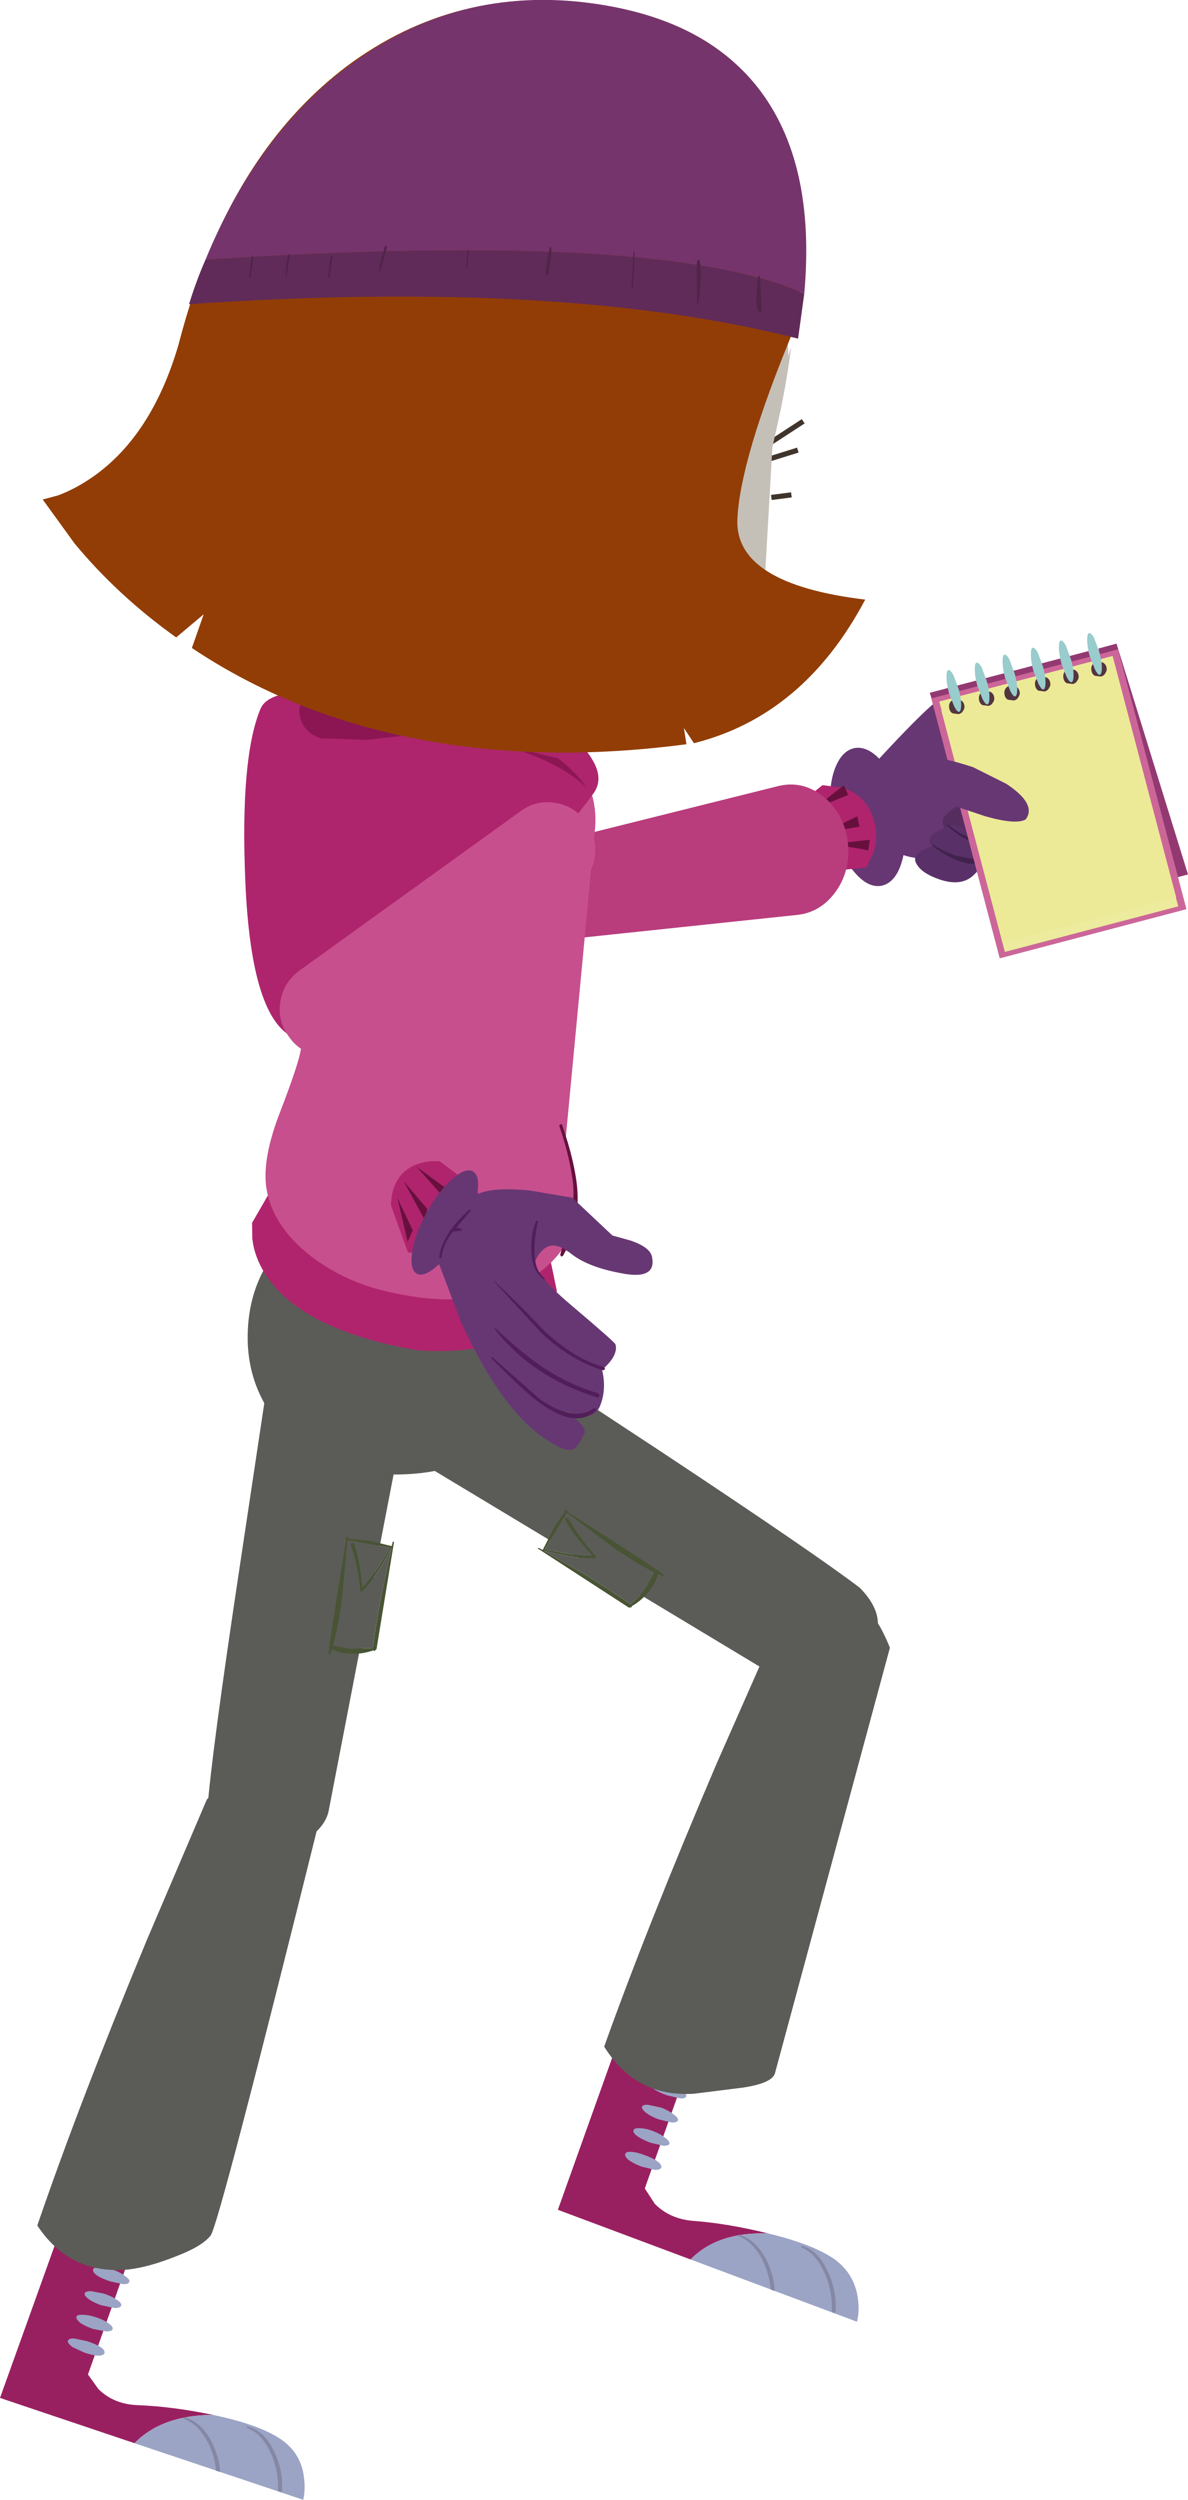
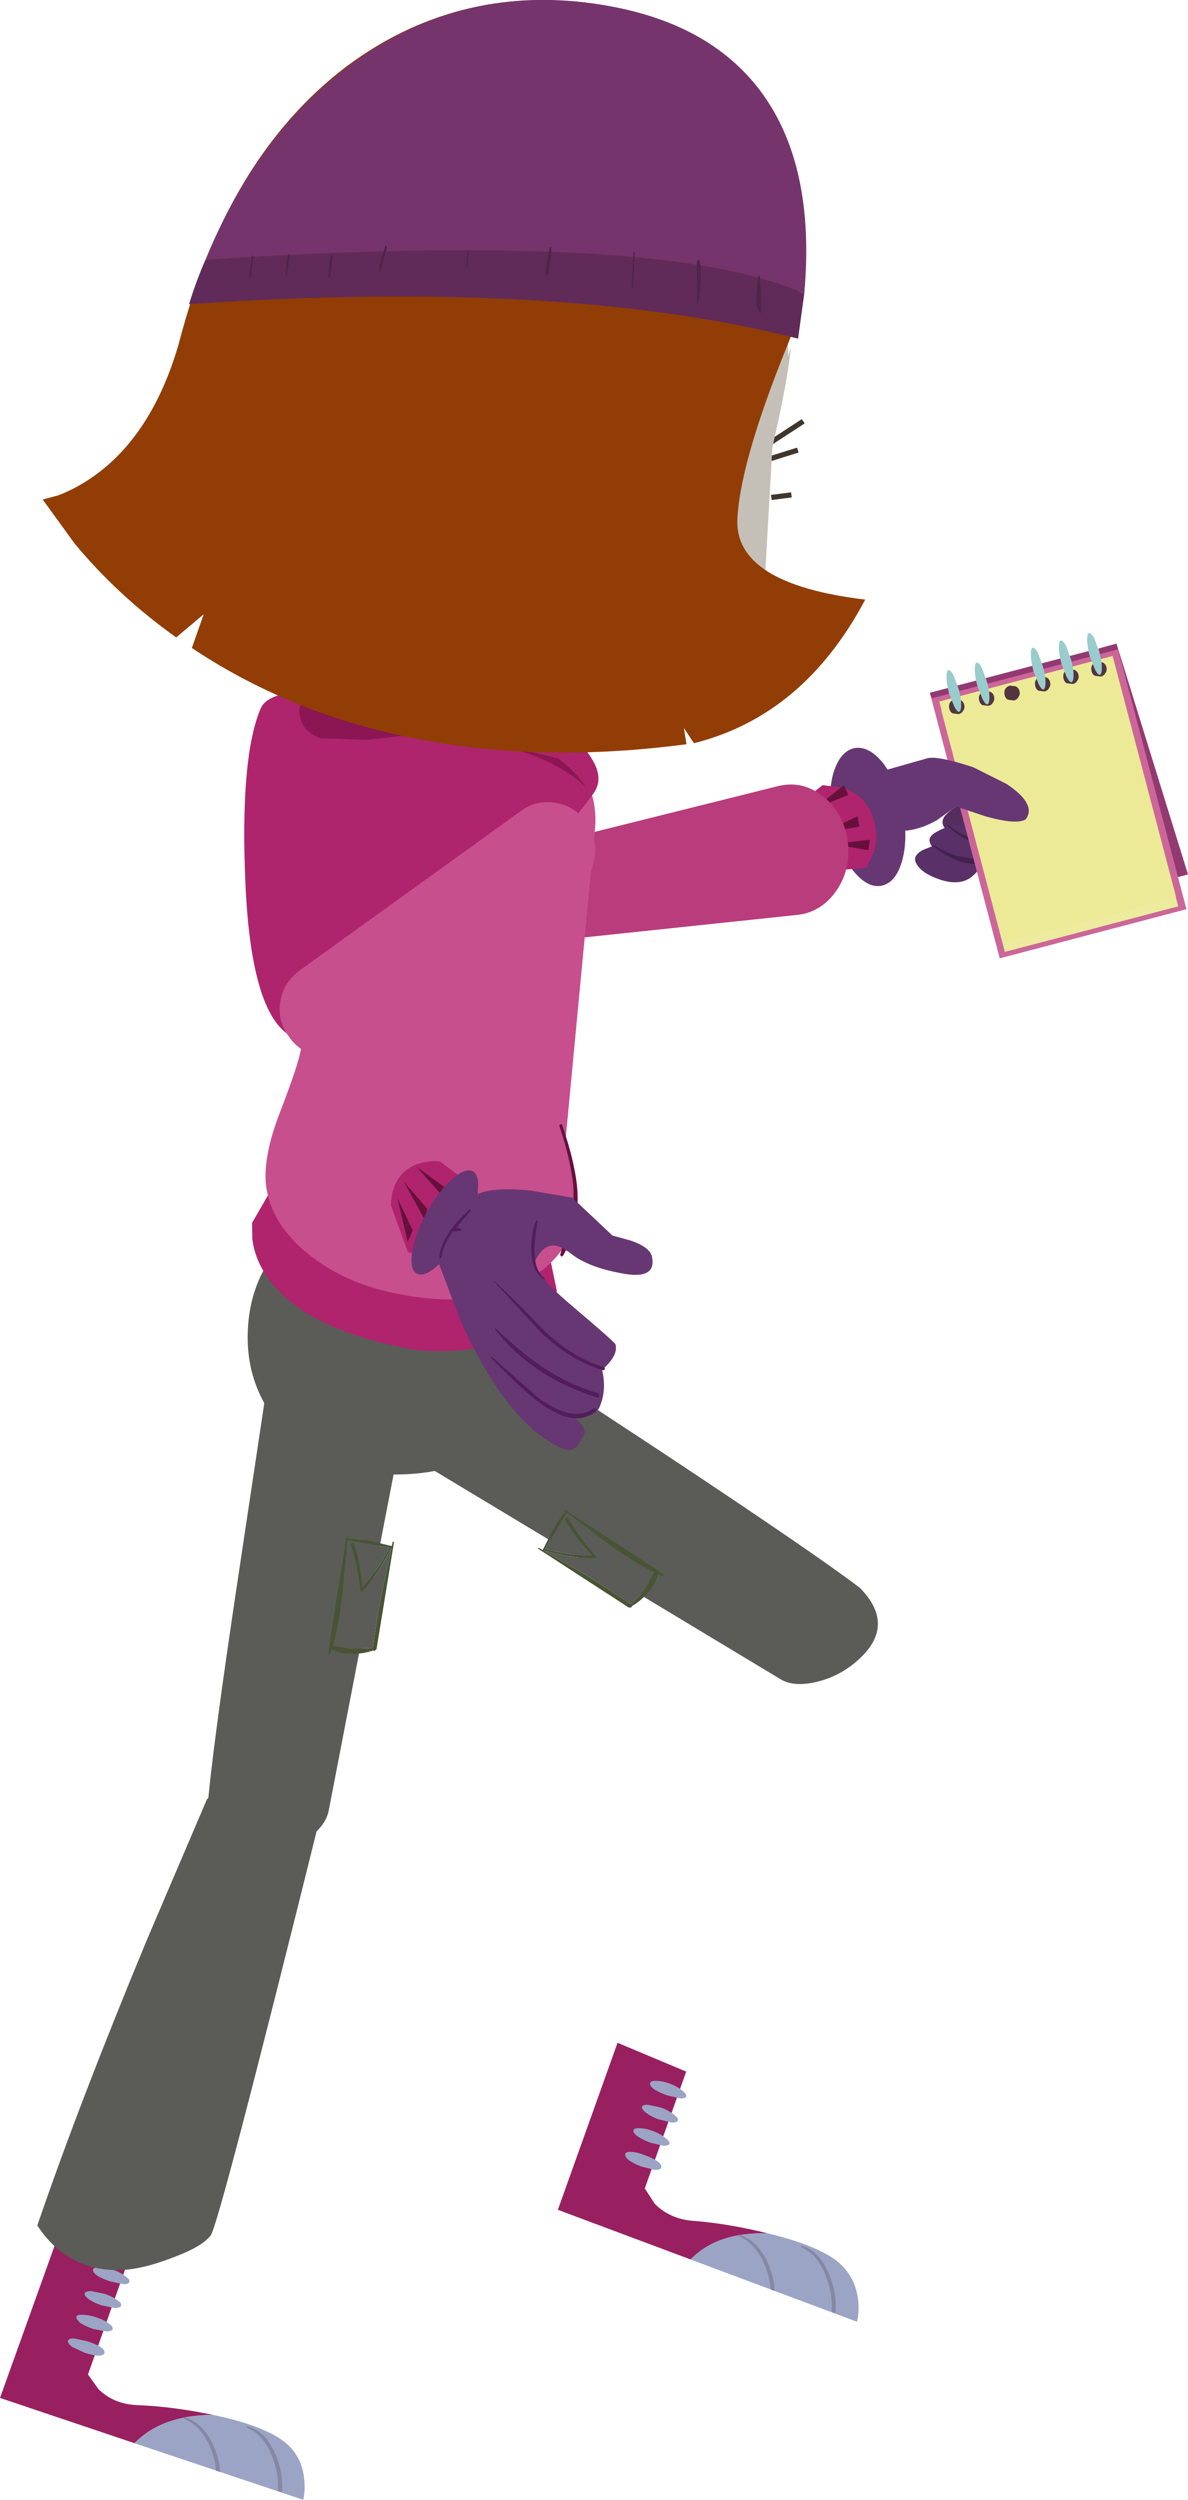
<svg xmlns="http://www.w3.org/2000/svg" height="485.7px" width="230.95px">
  <g transform="matrix(1.0, 0.0, 0.0, 1.0, -546.25, -449.55)">
    <path d="M606.0 499.4 Q606.3 498.75 606.4 497.35 L606.6 497.35 606.65 498.25 605.85 505.2 605.65 505.2 606.0 499.4" fill="#51244a" fill-rule="evenodd" stroke="none" />
    <path d="M607.1 596.25 Q610.1 594.65 613.15 595.85 L654.85 612.85 Q658.05 614.2 659.25 617.85 660.3 621.05 659.2 624.55 658.0 628.15 655.05 629.7 652.0 631.4 649.1 630.2 L607.35 613.2 Q604.35 611.95 603.05 608.5 601.8 605.1 603.0 601.5 604.15 597.85 607.1 596.25" fill="#b93c7d" fill-rule="evenodd" stroke="none" />
-     <path d="M715.1 609.5 Q712.95 605.6 714.0 601.65 L712.9 601.6 Q727.7 585.3 729.85 584.85 732.0 584.35 747.9 586.55 L736.75 601.55 Q737.1 602.75 736.8 604.55 736.25 607.95 733.8 611.85 730.85 616.5 725.55 616.35 722.25 616.2 720.0 614.8 716.9 612.85 715.1 609.5" fill="#673773" fill-rule="evenodd" stroke="none" />
    <path d="M743.05 613.25 L739.0 613.45 Q734.35 613.35 731.55 611.7 728.6 610.1 729.85 608.2 730.4 607.35 733.6 605.2 L749.05 601.85 743.05 613.25" fill="#552e5f" fill-rule="evenodd" stroke="none" />
    <path d="M731.55 609.85 L739.15 611.65 Q739.8 611.95 740.0 612.65 740.55 613.95 738.25 615.95 735.8 618.15 731.75 616.75 728.05 615.5 727.1 613.45 726.45 612.1 728.55 611.05 729.6 610.45 731.55 609.85" fill="#593068" fill-rule="evenodd" stroke="none" />
    <path d="M728.65 613.5 L736.3 615.35 Q737.0 615.65 737.2 616.35 737.65 617.6 735.45 619.65 733.05 621.85 728.85 620.4 725.2 619.15 724.3 617.15 723.65 615.8 725.65 614.7 L728.65 613.5" fill="#593068" fill-rule="evenodd" stroke="none" />
    <path d="M730.35 609.9 Q730.4 609.65 730.55 609.75 733.1 611.95 736.35 612.8 L743.0 613.35 743.2 613.45 743.05 613.7 736.25 613.5 Q732.8 612.4 730.35 609.9" fill="#41224d" fill-rule="evenodd" stroke="none" />
    <path d="M727.55 613.9 Q727.55 613.6 727.7 613.7 729.95 615.15 732.45 615.9 L735.0 616.35 737.6 616.6 Q737.8 616.55 737.8 616.7 L737.7 617.0 Q733.6 618.55 727.55 613.9" fill="#41224d" fill-rule="evenodd" stroke="none" />
    <path d="M712.35 594.9 Q715.15 594.4 717.95 597.85 720.6 601.4 721.75 606.95 722.8 612.45 721.65 616.7 720.45 621.05 717.6 621.65 714.85 622.15 712.05 618.65 709.25 615.15 708.15 609.6 707.05 604.1 708.25 599.8 709.55 595.5 712.35 594.9" fill="#673773" fill-rule="evenodd" stroke="none" />
    <path d="M758.3 577.7 L760.2 577.2 760.5 579.2 Q760.55 580.3 760.15 580.4 759.8 580.5 759.15 579.55 L758.3 577.7" fill="#edeb9e" fill-rule="evenodd" stroke="none" />
    <path d="M759.8 575.55 L763.3 574.6 777.2 619.45 740.9 629.0 727.0 584.15 757.85 576.05 757.95 576.4 758.75 578.0 Q759.4 578.85 759.75 578.75 760.15 578.65 760.1 577.65 L759.85 575.9 759.8 575.55" fill="#933972" fill-rule="evenodd" stroke="none" />
    <path d="M759.05 579.35 Q759.65 580.4 760.0 580.3 760.4 580.2 760.4 579.0 760.45 578.0 760.1 576.65 L763.6 575.7 776.9 626.2 740.6 635.75 727.3 585.25 758.15 577.15 759.05 579.35" fill="#cc6699" fill-rule="evenodd" stroke="none" />
    <path d="M729.25 587.6 L762.95 578.75 775.3 625.65 741.6 634.5 729.25 587.6" fill="#edeb9e" fill-rule="evenodd" stroke="none" />
    <path d="M760.85 582.9 L759.7 582.75 Q759.2 582.5 759.05 581.85 758.9 581.2 759.15 580.7 759.45 580.2 760.05 580.0 L761.2 580.15 Q761.8 580.45 761.95 581.1 762.1 581.75 761.75 582.2 761.5 582.75 760.85 582.9" fill="#53353f" fill-rule="evenodd" stroke="none" />
    <path d="M755.3 584.3 L754.15 584.15 Q753.65 583.9 753.5 583.25 753.35 582.6 753.6 582.1 753.9 581.6 754.5 581.4 L755.65 581.55 Q756.25 581.85 756.4 582.5 756.55 583.15 756.2 583.6 755.95 584.15 755.3 584.3" fill="#53353f" fill-rule="evenodd" stroke="none" />
    <path d="M749.7 585.7 L748.55 585.55 Q748.05 585.3 747.9 584.65 747.75 584.0 748.0 583.5 748.3 583.0 748.9 582.8 L750.05 582.95 Q750.65 583.25 750.8 583.9 750.95 584.55 750.6 585.0 750.35 585.55 749.7 585.7" fill="#53353f" fill-rule="evenodd" stroke="none" />
-     <path d="M743.9 587.35 L742.75 587.2 Q742.25 586.95 742.1 586.3 741.95 585.65 742.2 585.15 742.5 584.65 743.1 584.45 L744.25 584.6 Q744.85 584.9 745.0 585.55 745.15 586.2 744.8 586.65 744.55 587.2 743.9 587.35" fill="#53353f" fill-rule="evenodd" stroke="none" />
    <path d="M738.9 588.55 L737.75 588.4 Q737.25 588.15 737.1 587.5 736.95 586.85 737.2 586.35 737.5 585.85 738.1 585.65 L739.25 585.8 Q739.85 586.1 740.0 586.75 740.15 587.4 739.8 587.85 739.55 588.4 738.9 588.55" fill="#53353f" fill-rule="evenodd" stroke="none" />
    <path d="M733.05 590.1 L731.9 589.95 Q731.4 589.7 731.25 589.05 731.1 588.4 731.35 587.9 731.65 587.4 732.25 587.2 L733.4 587.35 Q734.0 587.65 734.15 588.3 734.3 588.95 733.95 589.4 733.7 589.95 733.05 590.1" fill="#53353f" fill-rule="evenodd" stroke="none" />
    <path d="M728.85 585.85 L762.55 577.0 774.9 623.9 741.2 632.75 728.85 585.85" fill="#ecea97" fill-rule="evenodd" stroke="none" />
    <path d="M760.25 581.0 L759.1 580.85 Q758.6 580.6 758.45 579.95 758.3 579.3 758.55 578.8 758.85 578.3 759.45 578.1 L760.6 578.25 Q761.2 578.55 761.35 579.2 761.5 579.85 761.15 580.3 760.9 580.85 760.25 581.0" fill="#53353f" fill-rule="evenodd" stroke="none" />
    <path d="M754.8 582.45 L753.65 582.3 Q753.15 582.05 753.0 581.4 752.85 580.75 753.1 580.25 753.4 579.75 754.0 579.55 L755.15 579.7 Q755.75 580.0 755.9 580.65 756.05 581.3 755.7 581.75 755.45 582.3 754.8 582.45" fill="#53353f" fill-rule="evenodd" stroke="none" />
    <path d="M749.3 583.9 L748.15 583.75 Q747.65 583.5 747.5 582.85 747.35 582.2 747.6 581.7 747.9 581.2 748.5 581.0 L749.65 581.15 Q750.25 581.45 750.4 582.1 750.55 582.75 750.2 583.2 749.95 583.75 749.3 583.9" fill="#53353f" fill-rule="evenodd" stroke="none" />
    <path d="M743.35 585.65 L742.2 585.5 Q741.7 585.25 741.55 584.6 741.4 583.95 741.65 583.45 741.95 582.95 742.55 582.75 L743.7 582.9 Q744.3 583.2 744.45 583.85 744.6 584.5 744.25 584.95 744.0 585.5 743.35 585.65" fill="#53353f" fill-rule="evenodd" stroke="none" />
    <path d="M738.4 586.7 L737.25 586.55 Q736.75 586.3 736.6 585.65 736.45 585.0 736.7 584.5 737.0 584.0 737.6 583.8 L738.75 583.95 Q739.35 584.25 739.5 584.9 739.65 585.55 739.3 586.0 739.05 586.55 738.4 586.7" fill="#53353f" fill-rule="evenodd" stroke="none" />
    <path d="M732.6 588.3 L731.45 588.15 Q730.95 587.9 730.8 587.25 730.65 586.6 730.9 586.1 731.2 585.6 731.8 585.4 L732.95 585.55 Q733.55 585.85 733.7 586.5 733.85 587.15 733.5 587.6 733.25 588.15 732.6 588.3" fill="#53353f" fill-rule="evenodd" stroke="none" />
    <path d="M757.6 573.85 Q757.6 572.65 757.95 572.55 758.35 572.45 758.95 573.5 L760.0 576.35 760.05 576.55 Q760.45 578.05 760.45 579.25 760.45 580.55 760.05 580.65 759.7 580.75 759.1 579.6 L758.1 577.05 758.05 576.85 Q757.6 575.2 757.6 573.85" fill="#99cccc" fill-rule="evenodd" stroke="none" />
    <path d="M752.1 575.3 Q752.1 574.1 752.45 574.0 752.85 573.9 753.45 574.95 L754.5 577.8 754.55 578.0 Q754.95 579.5 754.95 580.7 754.95 582.0 754.55 582.1 754.2 582.2 753.6 581.05 L752.6 578.5 752.55 578.3 Q752.1 576.65 752.1 575.3" fill="#99cccc" fill-rule="evenodd" stroke="none" />
    <path d="M735.75 579.6 Q735.75 578.4 736.1 578.3 736.5 578.2 737.1 579.25 L738.15 582.1 738.2 582.3 Q738.6 583.8 738.6 585.0 738.6 586.3 738.2 586.4 737.85 586.5 737.25 585.35 L736.25 582.8 736.2 582.6 Q735.75 580.95 735.75 579.6" fill="#99cccc" fill-rule="evenodd" stroke="none" />
-     <path d="M741.15 578.05 Q741.15 576.85 741.5 576.75 741.9 576.65 742.5 577.7 L743.55 580.55 743.6 580.75 Q744.0 582.25 744.0 583.45 744.0 584.75 743.6 584.85 743.25 584.95 742.65 583.8 L741.65 581.25 741.6 581.05 Q741.15 579.4 741.15 578.05" fill="#99cccc" fill-rule="evenodd" stroke="none" />
    <path d="M746.65 576.7 Q746.65 575.5 747.0 575.4 747.4 575.3 748.0 576.35 L749.05 579.2 749.1 579.4 Q749.5 580.9 749.5 582.1 749.5 583.4 749.1 583.5 748.75 583.6 748.15 582.45 L747.15 579.9 747.1 579.7 Q746.65 578.05 746.65 576.7" fill="#99cccc" fill-rule="evenodd" stroke="none" />
    <path d="M730.25 581.05 Q730.25 579.85 730.6 579.75 731.0 579.65 731.6 580.7 L732.65 583.55 732.7 583.75 Q733.1 585.25 733.1 586.45 733.1 587.75 732.7 587.85 732.35 587.95 731.75 586.8 L730.75 584.25 730.7 584.05 Q730.25 582.4 730.25 581.05" fill="#99cccc" fill-rule="evenodd" stroke="none" />
    <path d="M714.85 605.45 Q714.0 602.9 713.95 600.45 L726.45 596.9 Q728.35 596.3 735.4 598.6 L741.9 601.85 Q747.85 605.8 745.65 608.75 743.85 609.85 737.8 608.15 L732.1 606.25 728.4 608.9 Q724.05 611.35 720.3 610.9 716.6 610.4 714.85 605.45" fill="#673773" fill-rule="evenodd" stroke="none" />
    <path d="M698.7 612.4 Q698.3 609.85 699.15 607.7 L706.15 602.1 710.0 602.6 Q714.1 603.85 715.65 607.6 717.25 611.3 716.1 615.1 L714.7 618.1 705.1 619.05 Q699.3 617.4 698.7 612.4" fill="#b0246d" fill-rule="evenodd" stroke="none" />
    <path d="M711.15 604.0 L704.5 606.7 710.3 602.1 711.15 604.0 M708.05 613.55 L715.35 612.7 715.05 614.75 708.05 613.55 M706.2 611.4 L712.9 608.15 713.35 610.15 706.2 611.4" fill="#67103e" fill-rule="evenodd" stroke="none" />
    <path d="M650.75 613.95 L697.45 602.3 Q702.05 601.15 705.95 604.05 709.95 607.0 710.95 612.3 L711.05 613.05 Q711.7 618.45 708.85 622.6 705.95 626.75 701.35 627.3 L655.4 632.15 Q653.05 632.4 650.7 630.05 648.35 627.85 647.4 624.2 646.4 620.65 647.35 617.6 648.3 614.55 650.75 613.95" fill="#b93c7d" fill-rule="evenodd" stroke="none" />
    <path d="M695.8 535.7 L702.4 531.4" fill="none" stroke="#40352c" stroke-linecap="butt" stroke-linejoin="miter-clip" stroke-miterlimit="4.0" stroke-width="1.0" />
    <path d="M695.9 538.7 L701.35 537.0" fill="none" stroke="#40352c" stroke-linecap="butt" stroke-linejoin="miter-clip" stroke-miterlimit="4.0" stroke-width="1.0" />
    <path d="M696.2 546.2 L700.1 545.7" fill="none" stroke="#40352c" stroke-linecap="butt" stroke-linejoin="miter-clip" stroke-miterlimit="4.0" stroke-width="1.0" />
    <path d="M587.65 918.75 Q577.7 918.8 572.4 924.25 L546.25 915.45 557.9 883.0 571.4 888.15 563.35 910.9 565.4 913.75 Q568.35 916.65 572.9 916.85 579.75 917.1 587.65 918.75" fill="#992060" fill-rule="evenodd" stroke="none" />
    <path d="M600.8 923.45 Q604.8 926.15 605.35 930.95 605.65 933.35 605.2 935.25 L572.4 924.25 Q577.7 918.8 587.65 918.75 596.55 920.6 600.8 923.45" fill="#9ba4c5" fill-rule="evenodd" stroke="none" />
    <path d="M571.4 892.85 Q571.3 893.4 570.2 893.35 L567.65 892.8 Q564.1 891.6 564.35 890.45 564.5 890.05 565.55 890.1 566.75 890.05 568.2 890.55 569.6 891.0 570.6 891.8 571.55 892.45 571.4 892.85" fill="#9ba4c5" fill-rule="evenodd" stroke="none" />
    <path d="M563.95 894.7 L566.5 895.2 Q568.0 895.7 569.0 896.4 569.95 897.05 569.8 897.5 569.7 897.95 568.6 898.0 L565.95 897.45 Q564.5 896.95 563.55 896.3 562.6 895.6 562.7 895.15 562.85 894.7 563.95 894.7" fill="#9ba4c5" fill-rule="evenodd" stroke="none" />
    <path d="M562.3 899.3 Q563.5 899.3 564.95 899.8 566.4 900.25 567.35 900.95 568.25 901.6 568.15 902.05 568.05 902.5 566.95 902.55 L564.35 902.05 Q562.9 901.55 561.9 900.9 561.0 900.15 561.1 899.7 561.2 899.25 562.3 899.3" fill="#9ba4c5" fill-rule="evenodd" stroke="none" />
    <path d="M560.7 903.9 L563.25 904.45 Q566.85 905.65 566.55 906.75 566.45 907.2 565.35 907.25 564.15 907.15 562.65 906.65 L560.3 905.55 Q559.35 904.8 559.45 904.35 559.6 903.85 560.7 903.9" fill="#9ba4c5" fill-rule="evenodd" stroke="none" />
    <path d="M588.25 929.6 Q588.0 926.8 586.65 924.05 584.8 920.55 582.0 919.5 L581.85 919.3 582.05 919.2 Q585.25 920.05 587.25 923.7 588.85 926.7 589.05 929.85 L588.25 929.6" fill="#8488a5" fill-rule="evenodd" stroke="none" />
    <path d="M594.3 921.3 L594.2 921.1 Q594.25 920.95 594.4 921.0 597.6 921.8 599.5 925.75 601.25 929.3 601.1 933.3 601.15 933.75 600.75 933.7 600.35 933.75 600.3 933.3 600.45 929.7 598.9 926.2 597.15 922.35 594.3 921.3" fill="#8488a5" fill-rule="evenodd" stroke="none" />
    <path d="M627.8 709.95 L610.15 801.35 Q609.55 804.4 605.9 806.9 602.4 809.5 598.05 810.2 587.15 812.0 586.55 801.25 587.35 790.5 592.7 754.95 L597.7 721.7 627.8 709.95" fill="#5b5c57" fill-rule="evenodd" stroke="none" />
    <path d="M614.6 749.4 Q614.3 749.6 614.5 749.9 615.7 753.45 616.3 758.55 616.3 758.95 616.7 758.7 619.15 756.4 622.3 750.35 L622.35 750.35 620.4 759.5 Q619.25 765.35 618.75 769.75 L614.3 769.9 611.0 769.25 Q612.15 765.2 612.8 759.6 L613.8 748.8 622.0 750.25 Q618.95 755.75 616.7 757.95 616.1 751.75 615.0 749.4 614.9 749.1 614.6 749.4 M613.85 748.5 L613.9 748.1 613.65 748.05 613.6 748.45 613.4 748.45 613.4 748.65 613.55 748.75 611.8 759.45 610.3 769.15 610.3 769.3 610.25 769.5 610.15 770.9 610.3 771.1 610.45 770.95 610.75 769.95 Q612.45 770.9 614.6 770.85 616.75 770.95 618.85 770.2 L619.05 770.35 619.45 769.95 622.85 749.15 622.75 749.1 622.6 749.1 622.4 749.95 618.05 748.9 613.85 748.5" fill="#485434" fill-rule="evenodd" stroke="none" />
    <path d="M614.6 749.4 Q614.9 749.1 615.0 749.4 616.1 751.75 616.7 757.95 618.95 755.75 622.0 750.25 L613.8 748.8 612.8 759.6 Q612.15 765.2 611.0 769.25 L614.3 769.9 618.75 769.75 Q619.25 765.35 620.4 759.5 L622.35 750.35 622.3 750.35 Q619.15 756.4 616.7 758.7 616.3 758.95 616.3 758.55 615.7 753.45 614.5 749.9 614.3 749.6 614.6 749.4" fill="#5b5c57" fill-rule="evenodd" stroke="none" />
    <path d="M608.35 803.15 Q588.85 881.7 587.2 883.9 585.5 886.05 580.3 888.0 575.15 890.05 571.2 890.5 559.85 891.55 553.5 881.95 561.65 858.15 574.85 826.35 L586.45 799.2 Q589.8 795.15 594.25 793.55 603.0 790.4 608.35 803.15" fill="#5b5c57" fill-rule="evenodd" stroke="none" />
    <path d="M618.4 727.9 L646.8 713.2 674.85 731.65 Q704.75 751.45 713.4 758.05 720.9 765.65 712.4 772.65 709.05 775.4 704.9 776.35 700.6 777.35 698.05 775.85 L618.4 727.9" fill="#5b5c57" fill-rule="evenodd" stroke="none" />
    <path d="M656.15 743.25 L655.85 743.05 Q655.8 742.75 656.0 742.9 L656.3 743.1 656.4 742.9 656.6 743.05 656.6 743.3 665.65 749.1 673.8 754.45 673.95 754.55 674.1 754.65 675.2 755.5 675.3 755.75 675.15 755.8 674.15 755.35 Q673.75 757.2 672.3 758.85 670.95 760.55 669.1 761.6 L669.0 761.85 668.5 761.9 650.85 750.45 650.8 750.35 651.0 750.3 651.75 750.7 653.8 746.7 Q654.95 744.65 656.15 743.25 M656.35 744.45 Q656.65 744.35 656.85 744.7 658.65 748.0 662.05 751.9 662.3 752.15 661.95 752.25 658.65 752.6 652.1 750.85 L652.05 750.9 660.1 755.55 Q665.2 758.65 668.8 761.25 670.85 759.5 671.85 757.95 L673.45 755.05 Q669.65 753.2 665.1 749.95 L656.45 743.45 652.2 750.55 Q658.2 751.95 661.4 751.8 657.15 747.15 656.1 744.75 655.95 744.45 656.35 744.45" fill="#485434" fill-rule="evenodd" stroke="none" />
    <path d="M656.35 744.45 Q655.95 744.45 656.1 744.75 657.15 747.15 661.4 751.8 658.2 751.95 652.2 750.55 L656.45 743.45 665.1 749.95 Q669.65 753.2 673.45 755.05 L671.85 757.95 Q670.85 759.5 668.8 761.25 665.2 758.65 660.1 755.55 L652.05 750.9 652.1 750.85 Q658.65 752.6 661.95 752.25 662.3 752.15 662.05 751.9 658.65 748.0 656.85 744.7 656.65 744.35 656.35 744.45" fill="#5b5c57" fill-rule="evenodd" stroke="none" />
    <path d="M594.45 707.6 Q595.05 696.5 603.25 689.1 611.45 681.65 622.4 682.3 633.5 682.9 641.15 690.6 649.05 698.55 648.4 709.45 647.8 726.0 639.05 732.15 632.35 736.65 619.35 735.95 608.4 735.3 601.1 727.05 593.8 718.75 594.45 707.6" fill="#5b5c57" fill-rule="evenodd" stroke="none" />
    <path d="M653.0 693.15 L654.5 700.35 Q653.8 703.65 650.1 706.75 642.55 712.95 627.4 711.9 604.95 708.05 597.85 697.15 595.7 693.8 595.3 690.2 L595.25 687.15 602.4 674.75 653.0 693.15" fill="#b0246d" fill-rule="evenodd" stroke="none" />
    <path d="M647.7 596.4 L635.5 592.35 641.05 575.85 653.25 579.85 647.7 596.4" fill="#85705e" fill-rule="evenodd" stroke="none" />
    <path d="M669.6 484.6 Q692.75 491.45 697.95 508.9 699.5 514.1 699.5 518.8 699.7 517.9 700.05 517.05 699.25 523.4 697.75 530.4 L696.4 536.5 694.65 567.2 Q695.45 570.5 690.75 573.8 681.3 580.65 653.85 581.35 627.95 577.45 619.1 565.75 616.3 562.05 615.6 558.1 L615.4 554.8 603.15 526.9 603.05 525.75 Q606.5 528.95 610.75 532.2 611.1 529.3 612.4 524.9 615.0 516.15 620.0 508.75 635.95 485.2 669.6 484.6" fill="#c5c0b7" fill-rule="evenodd" stroke="none" />
    <path d="M605.45 526.55 L610.25 528.85 Q615.5 533.25 617.8 543.15 L622.35 567.2 Q610.8 567.7 601.65 560.1 592.45 552.4 593.0 542.75 593.5 533.85 597.35 529.7 600.55 526.25 605.45 526.55" fill="#c5c0b7" fill-rule="evenodd" stroke="none" />
    <path d="M658.05 597.7 Q662.8 603.75 661.85 611.3 L655.0 683.65 Q654.05 690.95 647.2 695.35 640.55 699.45 632.7 698.55 L621.6 697.15 Q613.55 696.25 606.75 689.55 599.65 682.55 600.5 675.25 L614.1 605.5 Q615.0 597.95 621.0 593.3 626.95 588.55 634.65 589.45 L645.75 590.75 Q653.3 591.7 658.05 597.7" fill="#c74f8d" fill-rule="evenodd" stroke="none" />
    <path d="M636.3 651.8 Q646.0 650.35 649.5 655.6 651.8 658.85 655.3 669.3 663.35 687.1 651.65 696.35 640.9 704.7 622.7 700.75 613.75 698.95 606.8 693.7 598.9 687.6 597.95 679.75 597.4 674.4 600.4 666.4 604.35 656.2 604.8 653.2 L636.3 651.8" fill="#c74f8d" fill-rule="evenodd" stroke="none" />
    <path d="M655.0 668.35 Q654.95 668.05 655.25 668.0 655.55 667.9 655.55 668.2 658.15 675.65 658.45 680.9 658.85 687.95 655.7 693.55 L655.35 693.7 655.15 693.35 657.3 685.75 Q658.1 681.6 657.45 678.05 656.8 673.7 655.0 668.35" fill="#67103e" fill-rule="evenodd" stroke="none" />
    <path d="M649.6 597.2 L633.45 593.2 636.15 582.6 653.85 586.7 649.6 597.2" fill="#b0246d" fill-rule="evenodd" stroke="none" />
    <path d="M661.4 597.15 Q663.7 600.95 661.55 603.8 652.75 615.9 634.95 632.65 611.6 654.7 603.5 651.2 595.1 647.65 593.95 621.0 592.9 596.8 596.9 587.25 599.5 581.0 627.6 586.2 641.8 589.0 657.1 593.2 659.5 593.9 661.4 597.15" fill="#ae256d" fill-rule="evenodd" stroke="none" />
    <path d="M654.75 596.9 Q658.05 599.4 660.35 602.65 654.8 597.35 644.5 594.6 635.95 592.3 626.8 592.25 L617.6 593.3 608.6 593.0 Q605.0 591.75 604.5 588.4 603.9 584.95 608.3 585.6 L654.75 596.9" fill="#8c1653" fill-rule="evenodd" stroke="none" />
    <path d="M661.6 450.3 Q682.65 453.15 692.9 465.9 706.0 482.0 700.7 512.6 L700.5 513.75 Q690.15 538.65 689.6 550.4 689.0 563.0 714.45 566.05 702.5 588.6 681.15 593.95 L679.2 591.0 679.7 594.15 Q648.6 598.25 622.15 592.0 600.85 587.0 583.55 575.45 L585.85 568.9 580.5 573.4 Q569.15 565.3 560.75 555.15 L554.55 546.6 557.55 545.8 Q561.15 544.45 564.65 541.95 575.8 533.95 580.9 516.7 582.35 511.1 584.1 505.95 593.8 477.5 613.55 462.5 634.9 446.55 661.6 450.3" fill="#923d06" fill-rule="evenodd" stroke="none" />
    <path d="M622.8 496.3 Q621.05 498.05 621.0 498.8 L621.95 514.45 Q622.85 530.95 622.6 535.8 621.6 553.1 614.2 566.05 605.45 580.85 592.5 580.1 589.15 579.9 589.25 576.5 L590.1 572.9 586.55 558.35 Q582.9 544.0 583.25 537.9 584.35 518.4 604.8 500.75 612.55 493.9 618.6 491.9 624.85 489.85 624.6 494.45 L622.8 496.3" fill="#923d06" fill-rule="evenodd" stroke="none" />
    <path d="M586.2 500.0 Q595.9 476.45 612.95 463.2 634.65 446.4 661.75 450.25 683.15 453.3 693.6 466.6 704.9 481.05 702.6 506.6 675.2 494.25 586.2 500.0" fill="#76346c" fill-rule="evenodd" stroke="none" />
    <path d="M702.6 506.6 L701.4 515.35 Q655.75 503.7 583.0 508.65 584.4 504.1 586.2 500.0 675.2 494.25 702.6 506.6" fill="#602b58" fill-rule="evenodd" stroke="none" />
    <path d="M693.4 505.45 L693.65 503.15 693.95 503.15 Q694.3 507.75 694.25 510.35 693.35 510.0 693.25 507.95 L693.4 505.45 M682.45 504.2 Q682.3 507.2 681.95 508.6 L681.75 508.6 681.7 500.8 Q681.75 500.1 682.1 499.95 682.65 500.75 682.45 504.2 M637.35 498.2 L637.15 501.45 636.9 501.4 637.1 498.15 637.35 498.2 M621.45 497.75 L620.85 499.85 620.15 502.3 619.95 502.25 620.05 500.9 621.15 497.25 621.4 497.3 621.45 497.75 M669.4 498.5 L669.65 498.5 669.3 505.6 669.0 505.7 669.4 498.5 M653.45 498.8 L652.85 502.85 652.25 503.05 Q652.65 499.35 653.15 497.6 L653.4 497.6 653.45 498.8 M602.55 499.5 L602.0 503.1 601.75 503.1 601.9 500.6 602.3 498.95 602.55 498.95 602.55 499.5 M610.9 499.7 L610.35 503.5 610.05 503.55 Q610.25 500.55 610.6 499.1 L610.8 499.15 610.9 499.7 M595.45 500.2 L594.95 503.55 594.65 503.65 595.2 499.2 595.45 499.2 595.45 500.2" fill="#51244a" fill-rule="evenodd" stroke="none" />
    <path d="M695.6 883.5 Q685.75 883.15 680.5 888.55 L654.7 878.9 666.3 846.45 679.65 852.05 671.6 874.75 673.55 877.75 Q676.5 880.7 681.0 881.05 687.75 881.55 695.6 883.5" fill="#992060" fill-rule="evenodd" stroke="none" />
    <path d="M708.55 888.55 Q712.45 891.45 713.05 896.3 713.35 898.75 712.85 900.65 L680.5 888.55 Q685.75 883.15 695.6 883.5 704.35 885.6 708.55 888.55" fill="#9ba4c5" fill-rule="evenodd" stroke="none" />
    <path d="M679.65 856.85 Q679.5 857.35 678.45 857.25 L675.9 856.65 Q672.35 855.35 672.65 854.25 672.75 853.8 673.85 853.85 675.05 853.85 676.5 854.4 677.85 854.9 678.85 855.7 679.75 856.4 679.65 856.85" fill="#9ba4c5" fill-rule="evenodd" stroke="none" />
    <path d="M672.25 858.5 L674.8 859.05 Q676.25 859.6 677.25 860.4 678.15 861.05 678.05 861.5 677.95 861.95 676.85 861.95 L674.2 861.3 Q672.75 860.75 671.85 860.05 670.95 859.35 671.05 858.9 671.15 858.45 672.25 858.5" fill="#9ba4c5" fill-rule="evenodd" stroke="none" />
    <path d="M670.55 863.05 Q671.75 863.05 673.2 863.6 674.65 864.15 675.55 864.9 676.5 865.6 676.4 866.05 676.25 866.5 675.15 866.45 L672.65 865.85 Q671.2 865.3 670.15 864.6 669.25 863.9 669.4 863.45 669.5 863.0 670.55 863.05" fill="#9ba4c5" fill-rule="evenodd" stroke="none" />
    <path d="M669.0 867.65 Q670.05 867.7 671.5 868.25 675.05 869.55 674.8 870.7 674.65 871.15 673.55 871.15 L670.95 870.5 Q669.6 870.0 668.55 869.3 667.65 868.55 667.8 868.1 667.9 867.55 669.0 867.65" fill="#9ba4c5" fill-rule="evenodd" stroke="none" />
    <path d="M696.1 894.4 Q695.85 891.6 694.55 888.8 692.7 885.15 689.9 884.05 L689.8 883.85 Q689.85 883.7 690.0 883.75 693.15 884.7 695.15 888.45 696.7 891.5 696.85 894.7 L696.1 894.4" fill="#8488a5" fill-rule="evenodd" stroke="none" />
    <path d="M702.05 886.2 L701.95 885.95 702.15 885.9 Q705.3 886.75 707.15 890.85 708.9 894.55 708.7 898.5 708.75 898.95 708.4 898.9 708.0 899.0 707.95 898.45 708.1 894.85 706.6 891.25 704.85 887.35 702.05 886.2" fill="#8488a5" fill-rule="evenodd" stroke="none" />
-     <path d="M719.25 769.7 Q714.1 756.7 705.4 759.65 700.95 761.05 697.55 765.05 L685.65 792.0 Q672.15 823.6 663.7 847.2 669.9 857.1 681.15 856.35 L690.75 855.15 Q696.6 854.25 696.95 852.2 L719.25 769.7" fill="#5b5c57" fill-rule="evenodd" stroke="none" />
    <path d="M661.85 616.2 Q661.25 619.9 658.15 622.15 L615.2 653.05 Q612.05 655.45 608.0 654.65 604.4 653.9 602.4 650.95 600.15 647.9 600.75 644.15 601.35 640.4 604.5 638.1 L647.4 607.2 Q650.45 604.9 654.25 605.55 657.95 606.15 660.2 609.25 662.45 612.4 661.85 616.2" fill="#c74f8d" fill-rule="evenodd" stroke="none" />
    <path d="M602.55 646.35 Q601.9 644.6 603.85 642.1 605.65 639.65 608.9 637.8 612.1 635.9 615.05 635.75 618.1 635.6 619.05 637.3 L636.8 670.05 Q638.55 673.35 636.35 677.2 634.1 681.25 629.25 683.6 L628.5 683.95 Q623.55 686.15 619.15 685.15 614.85 684.15 613.75 680.65 L602.55 646.35" fill="#c74f8d" fill-rule="evenodd" stroke="none" />
    <path d="M639.4 684.35 Q639.25 688.7 636.0 691.15 632.8 693.55 628.85 693.45 L625.55 692.85 622.25 683.75 Q622.4 677.8 627.05 675.85 629.45 674.95 631.75 675.2 L638.95 680.55 Q639.5 682.2 639.4 684.35" fill="#b0246d" fill-rule="evenodd" stroke="none" />
    <path d="M626.5 688.6 L625.5 690.8 623.5 682.3 626.5 688.6 M629.3 684.4 L628.95 686.8 624.75 679.1 629.3 684.4 M632.85 680.35 L633.0 682.75 627.25 676.25 632.85 680.35" fill="#67103e" fill-rule="evenodd" stroke="none" />
    <path d="M630.4 691.95 L638.0 682.3 Q640.45 680.0 649.2 680.85 L657.5 682.25 665.3 689.6 668.9 690.6 Q672.65 691.9 673.0 693.75 673.95 698.35 666.85 696.9 660.75 695.75 657.55 693.35 655.2 691.5 653.8 691.55 651.95 691.5 650.5 694.1 649.3 696.4 657.25 703.1 665.75 710.3 665.9 710.75 666.5 712.9 663.3 715.7 664.25 719.75 662.75 723.05 661.75 725.05 658.95 724.6 L656.25 723.75 658.55 725.55 Q660.6 727.5 659.6 728.55 658.65 730.7 657.6 731.15 655.95 731.9 650.95 728.2 642.85 721.85 635.8 706.25 L630.4 691.95" fill="#673773" fill-rule="evenodd" stroke="none" />
    <path d="M638.2 677.15 Q639.6 678.0 639.05 681.5 638.5 684.95 636.25 689.05 633.95 693.15 631.3 695.45 628.65 697.8 627.25 697.0 625.85 696.15 626.4 692.7 626.95 689.2 629.2 685.1 631.45 681.05 634.1 678.7 636.7 676.35 638.2 677.15" fill="#673773" fill-rule="evenodd" stroke="none" />
    <path d="M642.2 698.45 L642.25 698.4 Q645.75 701.5 652.05 708.1 657.85 713.55 663.65 715.15 L663.9 715.55 663.55 715.8 Q657.5 714.05 651.7 708.75 L642.2 698.45" fill="#511e5a" fill-rule="evenodd" stroke="none" />
    <path d="M642.4 707.75 L642.55 707.6 Q647.55 712.35 651.75 715.2 656.9 718.6 662.5 720.25 662.8 720.4 662.75 720.8 662.6 721.15 662.3 721.05 649.75 717.15 642.4 707.75" fill="#511e5a" fill-rule="evenodd" stroke="none" />
    <path d="M641.75 713.45 Q641.8 713.15 641.95 713.25 L651.15 721.35 Q657.75 726.0 661.75 723.15 L662.15 723.25 662.15 723.55 Q658.3 727.3 651.15 722.1 648.6 720.35 641.75 713.45" fill="#511e5a" fill-rule="evenodd" stroke="none" />
    <path d="M632.05 693.95 L631.8 694.05 631.65 693.9 Q632.0 689.55 637.55 684.5 L637.8 684.75 634.2 688.95 Q632.3 691.55 632.05 693.95" fill="#511e5a" fill-rule="evenodd" stroke="none" />
    <path d="M633.75 688.9 Q633.55 688.9 633.7 688.7 634.45 687.65 635.95 688.35 L636.05 688.55 635.95 688.65 633.75 688.9" fill="#511e5a" fill-rule="evenodd" stroke="none" />
    <path d="M652.15 697.95 L652.1 698.15 Q649.8 696.85 649.55 692.9 649.35 689.55 650.45 686.75 L650.65 686.65 650.8 686.9 Q650.05 690.7 650.15 692.75 650.15 696.4 652.15 697.95" fill="#511e5a" fill-rule="evenodd" stroke="none" />
  </g>
</svg>